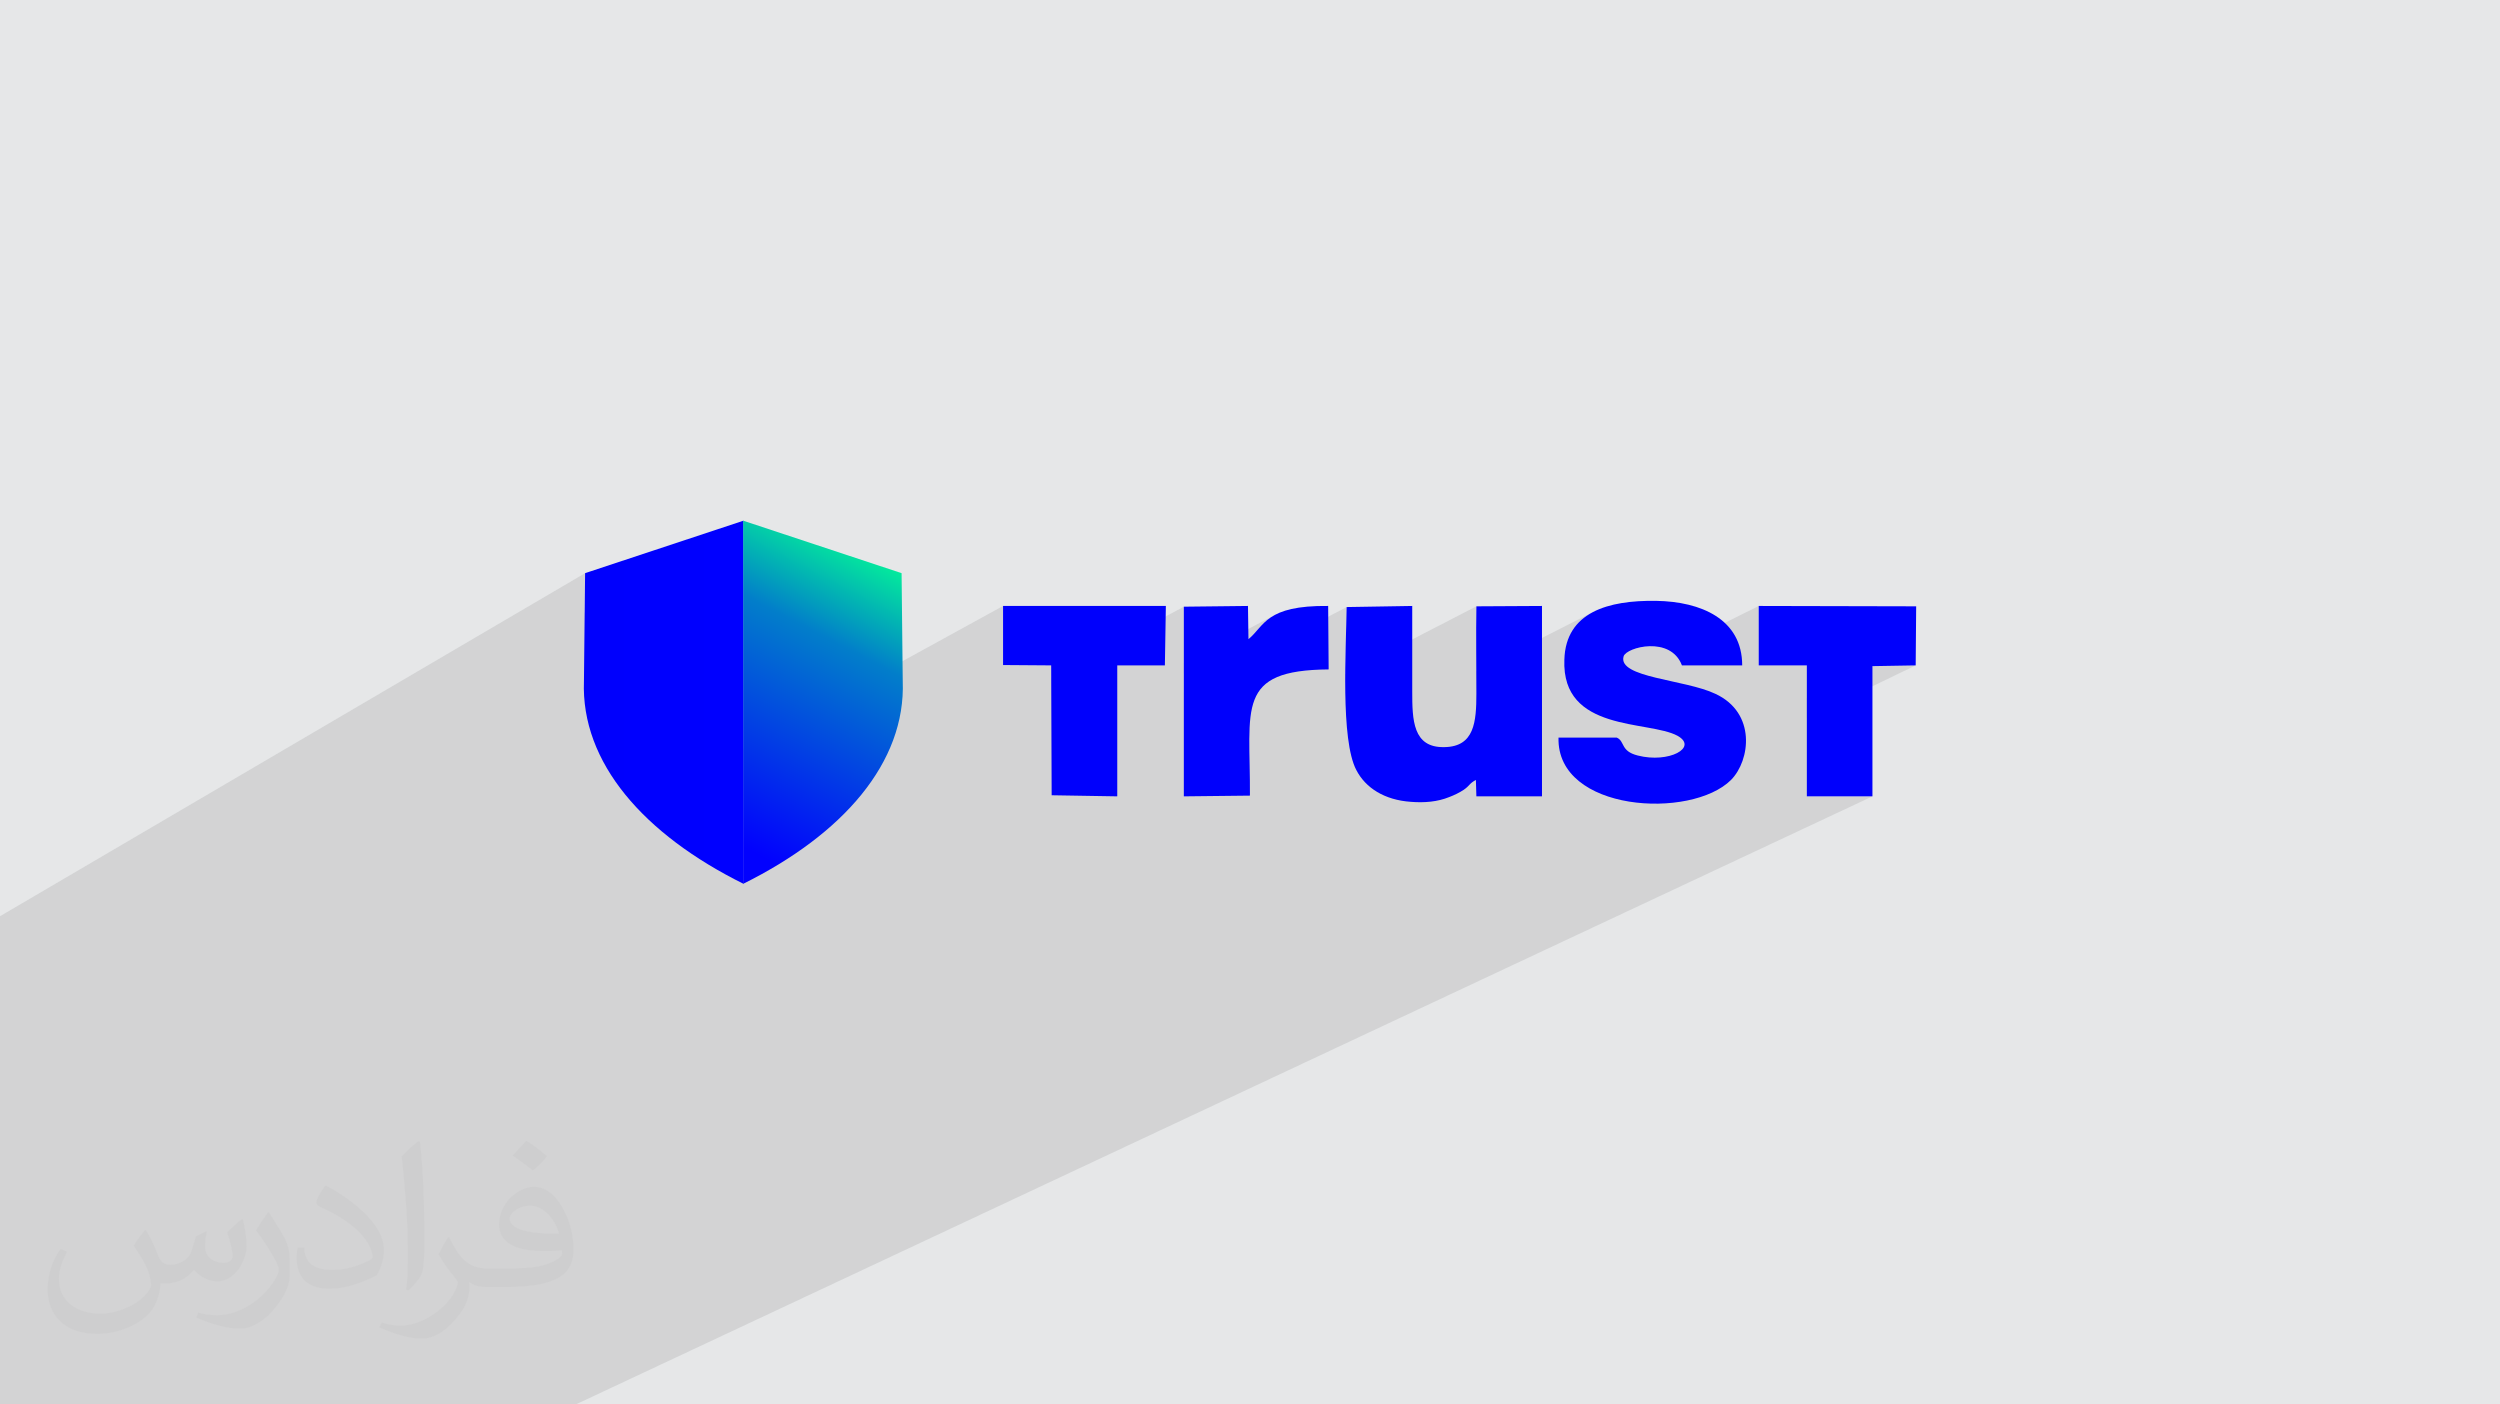
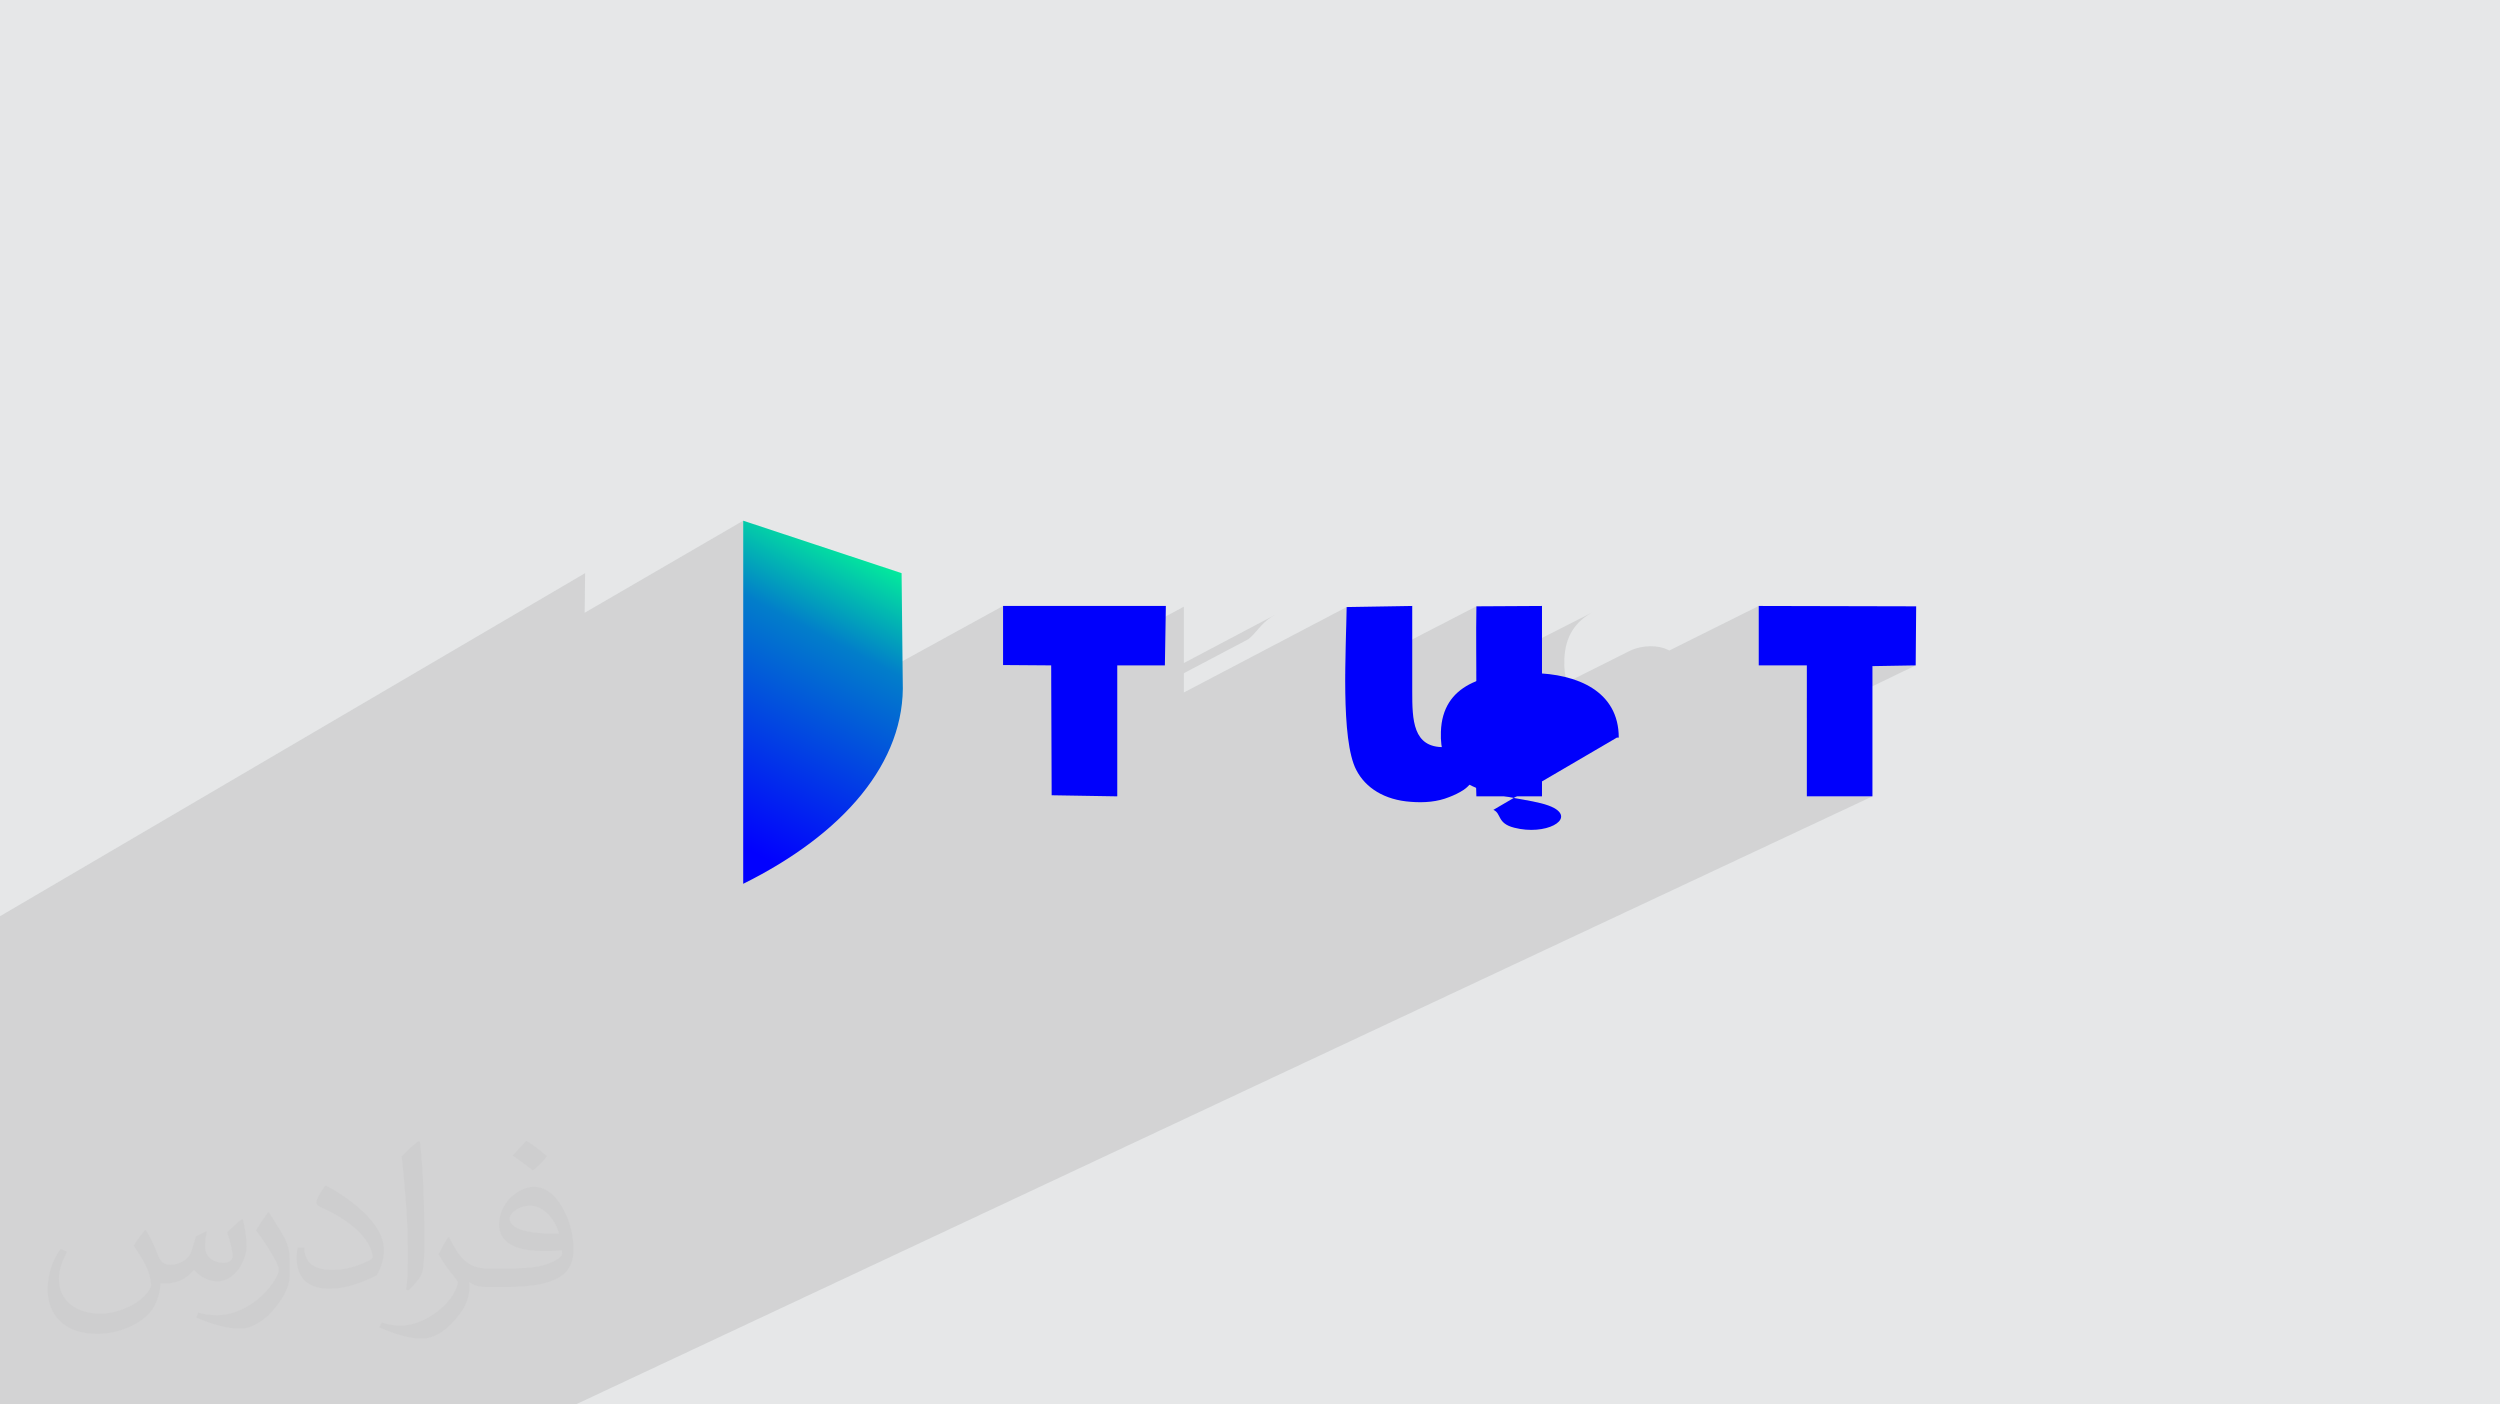
<svg xmlns="http://www.w3.org/2000/svg" xml:space="preserve" width="94.192mm" height="52.917mm" version="1.1" style="shape-rendering:geometricPrecision; text-rendering:geometricPrecision; image-rendering:optimizeQuality; fill-rule:evenodd; clip-rule:evenodd" viewBox="0 0 9404.92 5283.66">
  <defs>
    <style type="text/css">
   
    .fil3 {fill:#0000FC}
    .fil0 {fill:#E6E7E8}
    .fil2 {fill:#373435;fill-opacity:0.031}
    .fil1 {fill:#2B2A29;fill-opacity:0.102}
    .fil4 {fill:url(#id0)}
    .fil5 {fill:url(#id1)}
   
  </style>
    <linearGradient id="id0" gradientUnits="userSpaceOnUse" x1="2196.36" y1="2641.82" x2="2796.95" y2="2641.82">
      <stop offset="0" style="stop-opacity:1; stop-color:#0000FD" />
      <stop offset="1" style="stop-opacity:1; stop-color:blue" />
    </linearGradient>
    <linearGradient id="id1" gradientUnits="userSpaceOnUse" x1="2809.6" y1="3193.56" x2="3382.8" y2="2090.1">
      <stop offset="0" style="stop-opacity:1; stop-color:#0201FE" />
      <stop offset="0.678" style="stop-opacity:1; stop-color:#027ECA" />
      <stop offset="1" style="stop-opacity:1; stop-color:#03FB95" />
    </linearGradient>
  </defs>
  <g id="Layer_x0020_1">
    <polygon class="fil0" points="-0,0 9404.92,0 9404.92,5283.66 -0,5283.66 " />
    <polygon class="fil1" points="324.9,5283.66 260.96,5283.66 183.64,5283.66 125.77,5283.66 -0,5283.66 -0,5272.56 -0,5163.41 -0,5148.62 -0,5107.51 -0,5050.42 -0,5047.09 -0,4942.36 -0,4881.14 -0,4848.78 -0,4824.37 -0,4808.33 -0,4808.15 -0,4807.65 -0,4743.47 -0,4669.58 -0,4629.5 -0,4544.08 -0,4351.67 -0,3816.75 -0,3582.62 -0,3446.84 2201.13,2156.17 2199.53,2305.16 2795.9,1958.8 2795.9,2816.39 3773.48,2279.58 3773.48,2501.87 3954.46,2503.25 3954.63,2549.76 4453.55,2282.32 4453.55,2494.37 4796.11,2313.28 4780.78,2322.46 4767.51,2332.26 4755.88,2342.51 4745.46,2353.05 4735.82,2363.71 4726.55,2374.35 4717.22,2384.79 4707.4,2394.87 4696.69,2404.45 4453.55,2532.67 4453.55,2605.11 5065.98,2283.7 5065.75,2298.66 5065.43,2314.67 5065.02,2331.64 5064.55,2349.51 5064.04,2368.19 5063.5,2387.62 5062.96,2407.69 5062.44,2428.35 5061.95,2449.52 5061.5,2471.12 5061.13,2493.07 5060.84,2515.27 5060.68,2535.71 5554.09,2280.96 5553.93,2291.12 5553.79,2301.3 5553.67,2311.48 5553.56,2321.67 5553.48,2331.86 5553.41,2342.06 5553.36,2352.28 5553.32,2362.49 5553.29,2372.71 5553.28,2382.94 5553.28,2393.18 5553.29,2403.41 5553.3,2413.66 5553.33,2423.9 5553.36,2434.15 5553.4,2444.41 5553.45,2454.67 5553.5,2464.94 5553.55,2475.2 5553.61,2485.48 5553.66,2495.75 5553.72,2506.03 5553.78,2516.31 5553.82,2525.53 5991.94,2302.91 5980.38,2309.42 5969.34,2316.47 5958.88,2324.09 5949,2332.28 5939.74,2341.07 5931.1,2350.46 5923.13,2360.48 5915.84,2371.13 5909.25,2382.44 5903.4,2394.43 5898.31,2407.11 5893.99,2420.48 5890.47,2434.56 5887.79,2449.38 5885.95,2464.96 5884.99,2481.29 5884.94,2506.1 5886.78,2529.09 5890.41,2550.36 5894.89,2566.88 6128.74,2449.72 6141.01,2444.01 6155.3,2439.04 6171.17,2435.05 6188.23,2432.31 6206.06,2431.04 6224.26,2431.49 6242.4,2433.91 6260.1,2438.53 6276.93,2445.6 6279.74,2447.36 6616.25,2279.58 6616.25,2503.25 6797.24,2503.25 6797.24,2625.59 7044.05,2505.99 7206.75,2503.25 6797.24,2700.7 6797.24,2995.85 7044.05,2995.85 2165.48,5283.66 1957.1,5283.66 1631.18,5283.66 1440.26,5283.66 1311.95,5283.66 1261.83,5283.66 1152.13,5283.66 1115.88,5283.66 1105.73,5283.66 957.87,5283.66 907.49,5283.66 907.1,5283.66 828.68,5283.66 825.75,5283.66 800.52,5283.66 791.27,5283.66 734.19,5283.66 721.91,5283.66 591.4,5283.66 520.98,5283.66 472.32,5283.66 360.52,5283.66 " />
    <path class="fil2" d="M548.54 4627.69c17.95,27.21 29.6,53.36 40.96,82.43 8.45,16.91 12.93,48.09 52.57,48.09 11.61,0 28.28,-3.42 43.06,-11.61 16.63,-8.73 29.32,-21.94 35.94,-42l15.85 -53.36 38.57 -19.02 2.64 2.64c-5.27,20.09 -6.59,39.36 -6.59,54.43 0,44.63 38.57,61.56 69.22,61.56 17.95,0 34.09,-8.73 34.09,-25.11 0,-21.13 -8.98,-57.06 -20.62,-89.29 17.95,-17.95 35.94,-35.94 56.53,-50.47l3.17 1.6c8.98,38.04 14,75.56 14,100.66 0,24.57 -10.83,51.79 -19.81,69.49 -18.49,34.87 -51.25,62.62 -90.87,62.62 -30.1,0 -63.65,-15.07 -86.66,-43.06l-1.32 0c-21.66,26.96 -55.22,51.25 -108.86,51.25l-16.63 0c-2.64,35.41 -10.29,60.49 -21.94,82.95 -31.95,62.34 -126.81,106.47 -216.1,106.47 -124.17,0 -186.51,-71.59 -186.51,-166.96 0,-58.91 19.27,-113.6 48.88,-152.42l24.29 10.04c-18.49,35.41 -30.91,68.68 -30.91,101.45 0,89.29 72.66,131.83 156.4,131.83 77.68,0 173.83,-49.41 191.28,-106.72 -6.59,-62.62 -30.1,-91.93 -66.04,-148.99 10.83,-19.02 24.83,-38.04 42.28,-58.38l3.17 0 0 0 0 0 -0.02 -0.09zm1432.13 -336.04c26.15,16.39 51.79,35.66 76.87,57.85 -14,19.81 -31.45,37.79 -53.11,53.64 -25.11,-20.34 -50.19,-37.79 -75.84,-56.27 17.42,-19.55 34.62,-38.29 52.04,-55.22l0 0 0 0 0 0 0 0 0 0 0.03 0zm13.47 244.11c-42.28,0 -76.87,27.75 -76.87,48.34 0,44.13 84.53,57.85 185.72,57.31 -12.68,-51.79 -57.06,-105.68 -108.86,-105.68l0.01 0.03zm-94.86 236.19c54.96,0 103.04,-1.6 139.74,-10.83 40.96,-10.29 75.56,-30.91 75.56,-45.17 0,-3.7 0,-8.19 -1.32,-11.89 -22.98,2.11 -49.41,2.11 -72.38,2.11 -74.49,0 -131.55,-16.91 -154.02,-58.66 -5.55,-11.61 -9.51,-24.57 -9.51,-39.36 0,-40.43 17.42,-79.79 48.09,-107 25.61,-22.45 53.89,-36.44 82.67,-36.44 52.04,0 93.51,41.75 122.57,107.54 15.85,35.94 26.68,77.4 26.68,129.72 0,34.87 -9.51,64.19 -31.17,85.85 -40.43,39.11 -114.92,53.89 -229.04,53.89l-51.79 0 0 0 -13.47 0c-28.28,0 -48.62,-5.02 -64.72,-17.42l-2.64 0c0.79,6.59 1.32,12.93 1.32,19.02 0,25.61 -8.45,58.38 -25.61,84.53 -50.72,75.3 -105.68,108.04 -153.24,108.04 -48.09,0 -107,-18.49 -160.11,-42.54l9.51 -18.49c17.17,7.13 40.96,11.89 73.7,11.89 85.85,0 198.66,-82.43 212.66,-163 -3.17,-6.59 -8.98,-15.32 -17.17,-24.57 -25.11,-29.85 -40.96,-54.68 -55.75,-80.83 12.68,-25.11 24.29,-45.17 35.13,-63.4l4.49 -0.53c36.72,74.77 69.99,117.55 144.23,117.55l11.61 0 0 0 53.89 0 0 0 0 0 0 0 0 0 0 0 0.09 0.01zm-371.98 79c6.34,-34.34 6.87,-72.91 6.87,-108.86l0 -53.36c0,-99.6 -12.68,-244.36 -22.98,-338.68 17.95,-19.27 43.06,-42 62.87,-57.31l5.81 1.6c13.47,118.62 16.63,256 16.63,383.06 0,33.3 -1.32,65.79 -4.49,89.55 -1.85,30.1 -19.27,52.83 -56.53,87.7l-8.19 -3.7zm-382.8 -157.19c1.85,46.77 24.83,83.49 105.15,83.49 49.93,0 92.19,-12.93 138.96,-35.13 8.45,-3.7 12.93,-8.73 12.93,-12.93 0,-29.32 -22.45,-68.15 -60.23,-103.55 -36.72,-33.3 -85.34,-62.62 -130.76,-82.18 -15.6,-6.59 -20.62,-13.47 -20.62,-20.09 0,-13.47 17.95,-41.75 32.77,-62.09l5.02 -0.53c52.04,27.21 110.17,67.64 153.24,112.53 39.11,41.47 63.4,83.49 63.4,129.19 0,33.81 -10.29,65.51 -26.96,95.11 -57.06,28.79 -117.83,50.72 -178.06,50.72 -73.17,0 -123.1,-34.34 -123.1,-114.92 0,-8.73 0,-22.19 3.17,-39.64l25.11 0 0 0 0 0 0 0 0 0 0 0 -0.02 0zm-132.37 -132.9l45.45 73.45c16.63,27.21 32.23,56.81 32.23,103.55l0 59.7c0,48.34 -30.91,100.13 -80.83,151.38 -39.11,34.62 -73.7,49.41 -105.68,49.41 -47.55,0 -101.98,-14.79 -164.85,-41.75l7.13 -18.49c19.81,5.27 42.79,9.77 71.06,9.77 90.36,-0.53 182.8,-66.57 225.08,-147.15 5.02,-9.26 6.87,-17.95 6.87,-24.04 0,-9.26 -5.02,-19.55 -8.98,-28.79 -22.98,-43.31 -48.62,-82.95 -76.87,-119.68 14.79,-23.25 29.6,-45.7 45.7,-67.9l3.7 0.53 0 0 0 0 0 0 0 0 0 0 -0.02 0.01z" />
    <g id="_2585239447488">
      <g>
        <path class="fil3" d="M5065.98 2283.7c-1.83,153.68 -23.76,499.46 36.56,613.36 34.73,67.23 106.03,112.51 204.75,119.38 51.19,4.11 100.55,0 144.42,-17.84 18.28,-6.86 38.39,-16.47 54.85,-27.44 23.76,-16.48 20.11,-23.33 45.7,-37.05l1.83 61.75 246.81 0 0 -716.28 -246.81 1.38c-1.83,108.4 0,218.17 0,327.94 0,107.03 -7.31,200.34 -120.66,201.71 -118.83,2.75 -120.66,-102.91 -120.66,-209.94 0,-105.66 0,-212.69 0,-321.09l-246.8 4.12z" />
-         <path class="fil3" d="M6082.43 2774.94l-219.38 0c-7.31,279.92 499.08,308.73 649,159.17 73.12,-74.1 95.07,-252.48 -58.5,-323.83 -115.18,-54.89 -369.29,-60.38 -345.53,-141.34 10.97,-34.31 177.33,-78.21 219.38,34.31l226.7 0c0,-174.27 -155.39,-240.14 -323.58,-242.88 -181,-2.74 -340.05,42.55 -345.53,220.93 -10.96,274.43 318.1,227.78 425.97,286.79 78.61,43.9 -32.91,104.28 -149.91,74.1 -65.81,-16.48 -47.53,-53.52 -78.61,-67.24z" />
+         <path class="fil3" d="M6082.43 2774.94l-219.38 0l226.7 0c0,-174.27 -155.39,-240.14 -323.58,-242.88 -181,-2.74 -340.05,42.55 -345.53,220.93 -10.96,274.43 318.1,227.78 425.97,286.79 78.61,43.9 -32.91,104.28 -149.91,74.1 -65.81,-16.48 -47.53,-53.52 -78.61,-67.24z" />
        <polygon class="fil3" points="3773.48,2501.87 3954.46,2503.25 3956.29,2991.74 4203.09,2995.85 4203.09,2503.25 4382.25,2503.25 4385.91,2279.58 3773.48,2279.58 " />
        <polygon class="fil3" points="6616.25,2503.25 6797.24,2503.25 6797.24,2995.85 7044.05,2995.85 7044.05,2505.99 7206.75,2503.25 7208.58,2280.96 6616.25,2279.58 " />
-         <path class="fil3" d="M4702.18 2993.11c1.83,-330.69 -54.85,-472.03 296.15,-474.77l-1.83 -238.76c-235.83,-2.74 -239.49,75.48 -299.82,124.87l-1.83 -124.87 -241.31 2.75 0 713.53 248.63 -2.75z" />
      </g>
      <g>
-         <path class="fil4" d="M2201.13 2156.17l595.82 -197.36 0 1366.04c-374.27,-185.6 -612.1,-455.68 -600.16,-762.78l4.34 -405.91z" />
        <path class="fil5" d="M3391.72 2156.17l-595.82 -197.36 0 1366.04c374.27,-185.6 612.1,-455.68 600.16,-762.78l-4.34 -405.91z" />
      </g>
    </g>
  </g>
</svg>